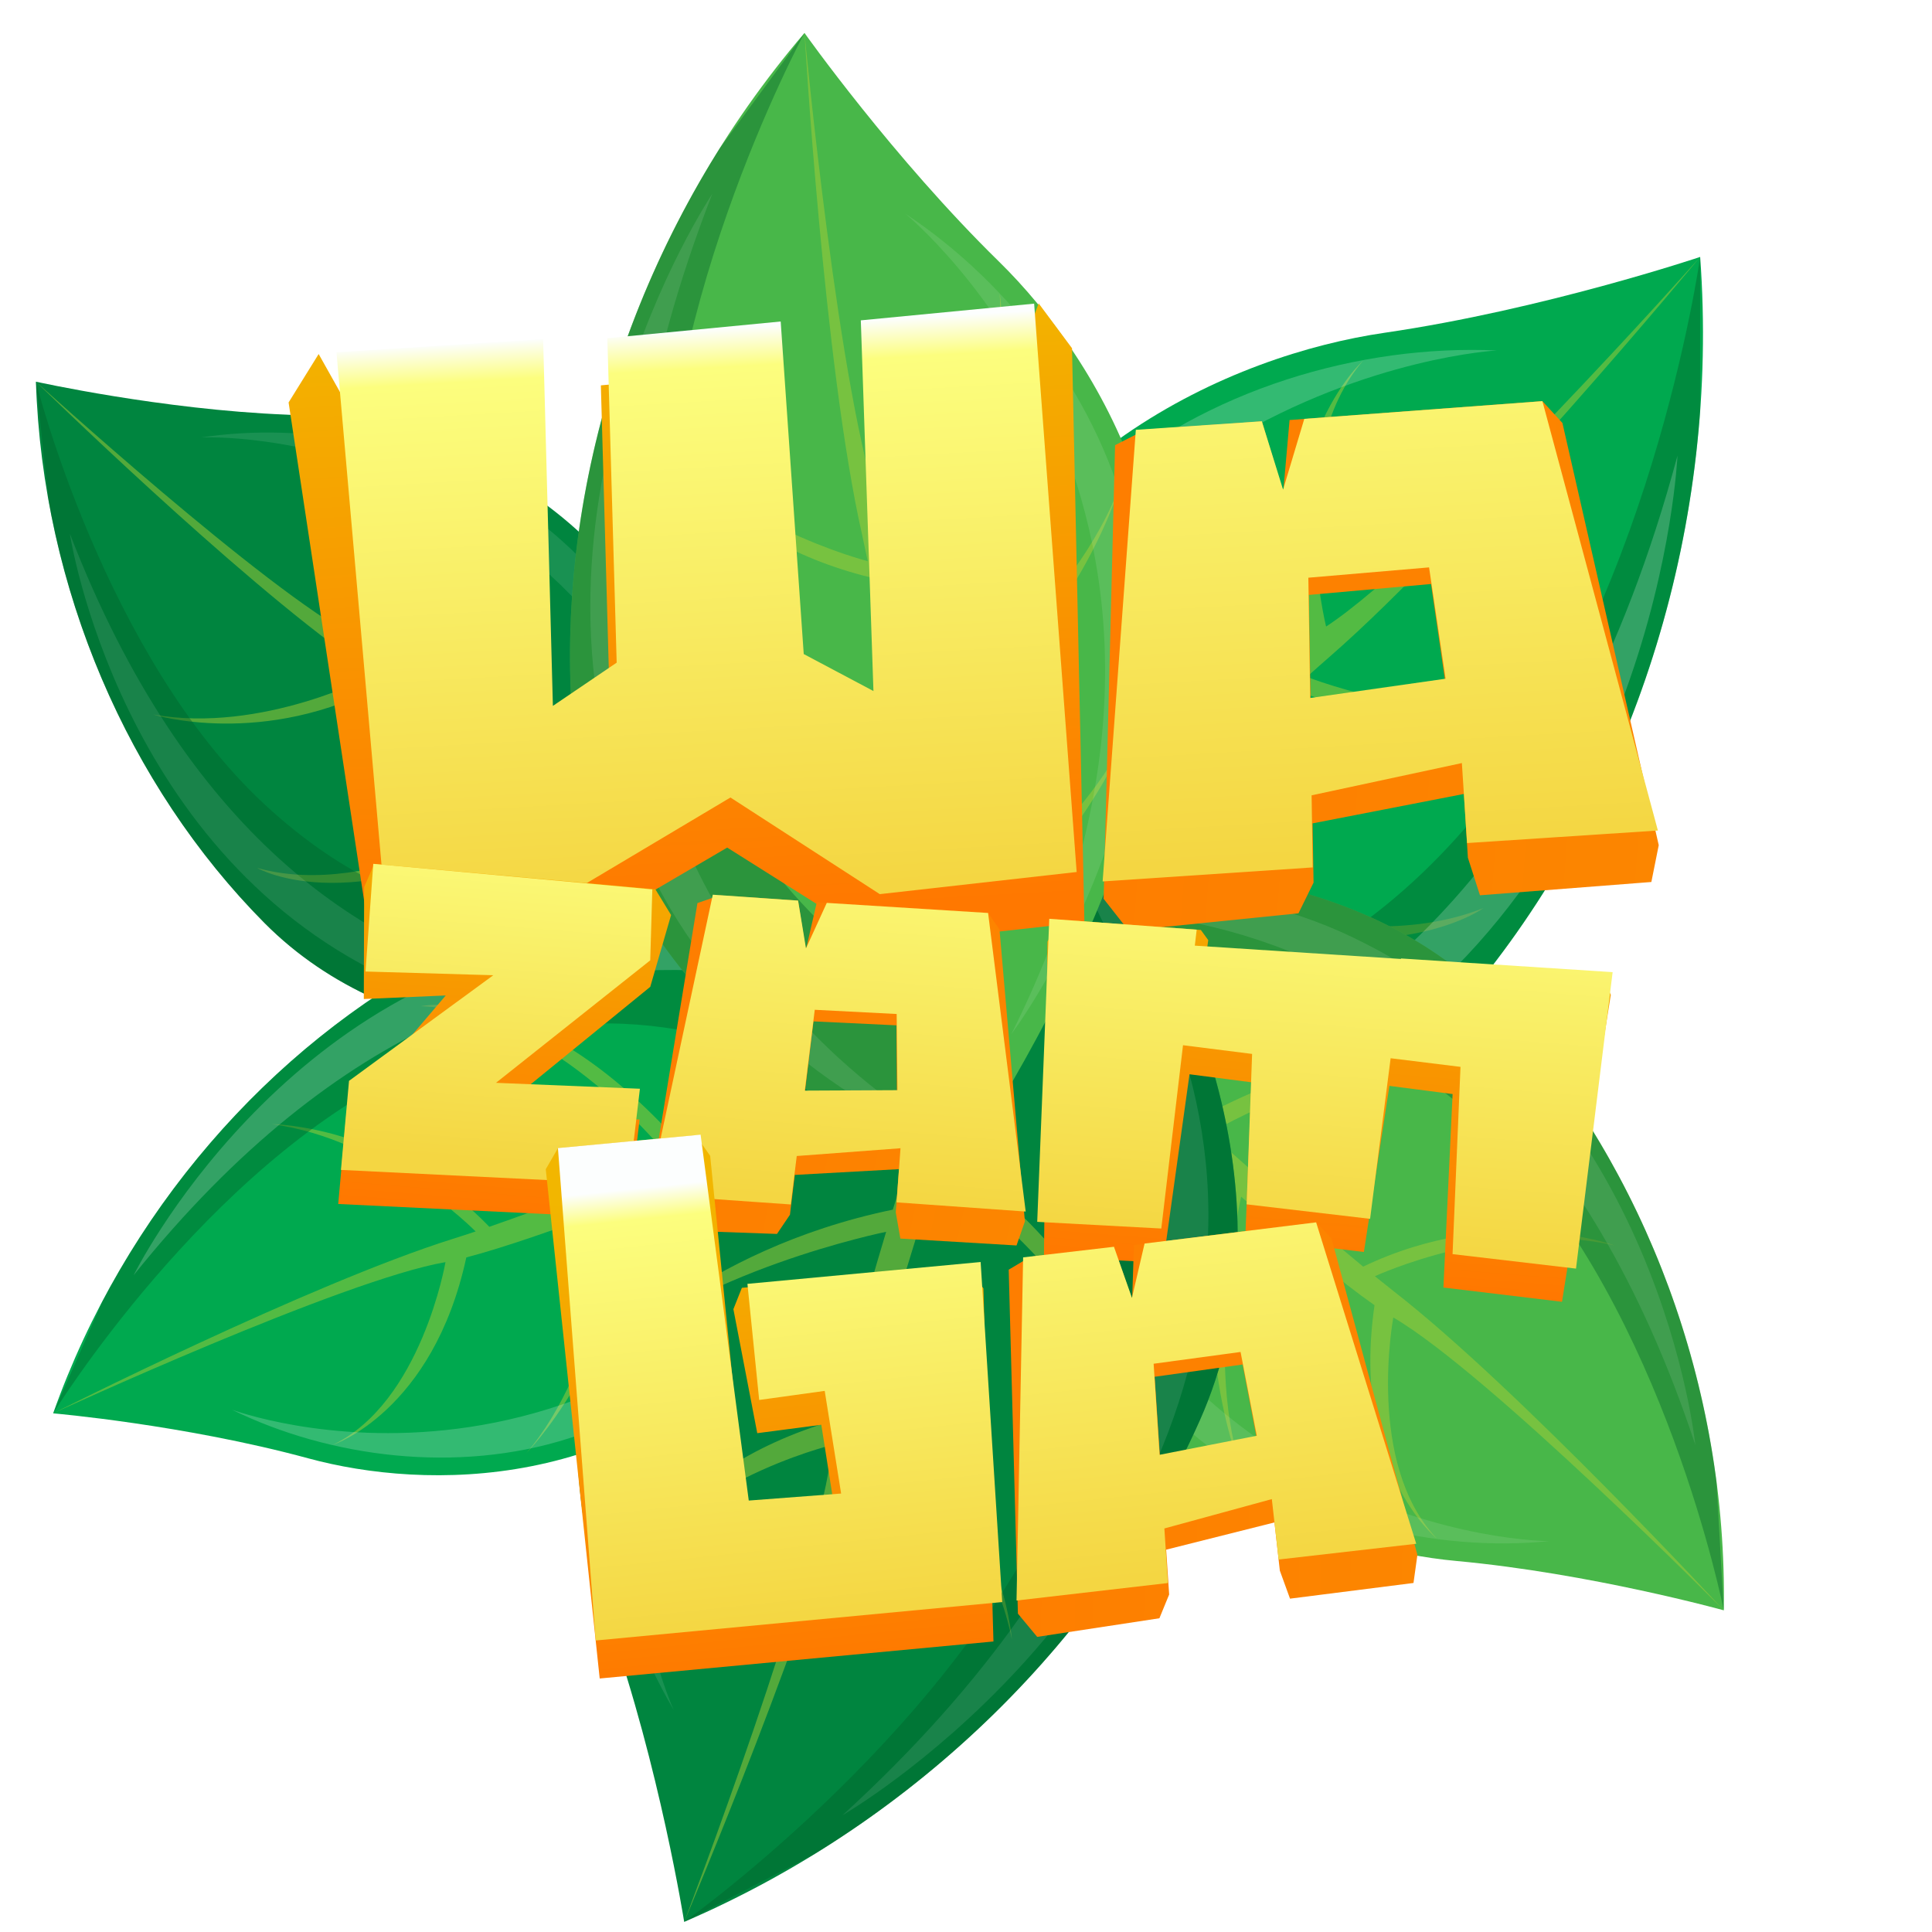
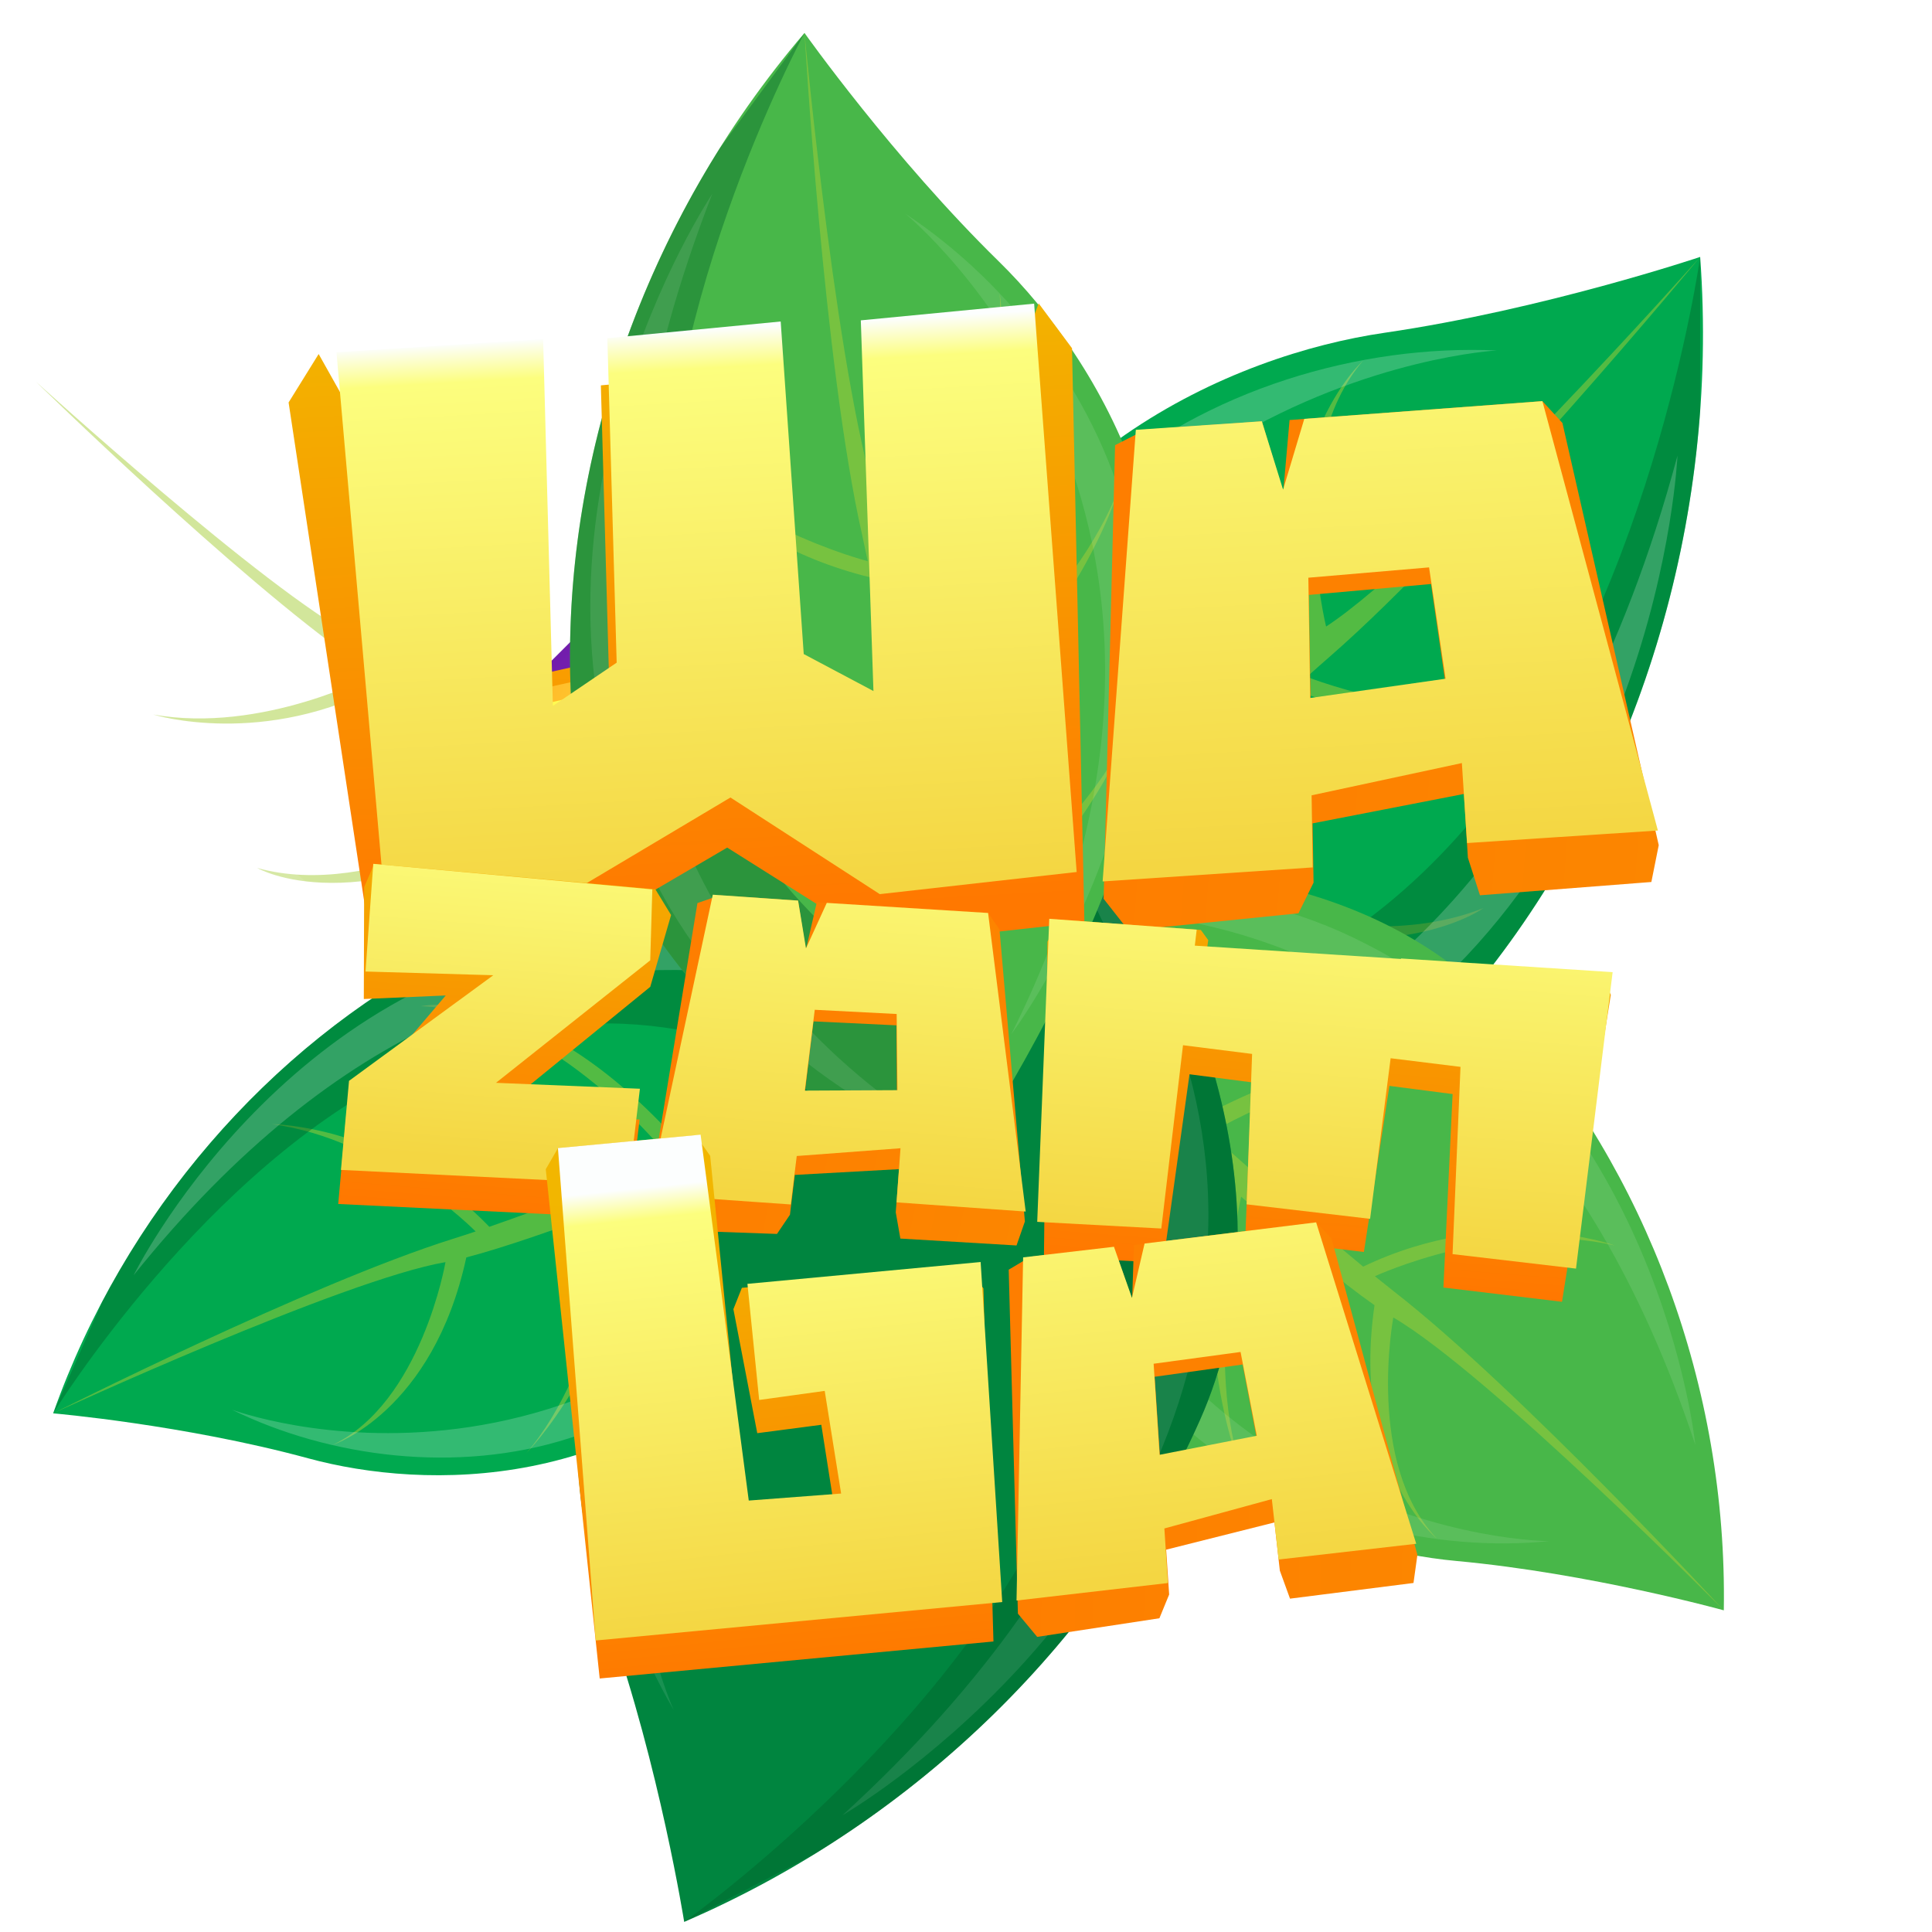
<svg xmlns="http://www.w3.org/2000/svg" width="674" height="674" viewBox="0 0 674 674" fill="none">
  <g filter="url(#filter0_d_1143_373082)">
    <path d="M270.318 89.982C268.928 89.595 267.437 89.987 266.417 91.007L91.007 266.417C89.987 267.437 89.595 268.928 89.982 270.318L157.682 513.537C158.058 514.887 159.113 515.942 160.463 516.318L403.682 584.018C405.072 584.405 406.563 584.013 407.583 582.993L582.993 407.583C584.013 406.563 584.405 405.072 584.018 403.682L516.318 160.463C515.942 159.113 514.887 158.058 513.537 157.682L270.318 89.982Z" fill="white" />
  </g>
  <g filter="url(#filter1_i_1143_373082)">
    <path d="M284.577 141.218C283.187 140.831 281.696 141.223 280.676 142.243L142.241 280.678C141.22 281.699 140.829 283.189 141.216 284.579L194.654 476.562C195.03 477.912 196.085 478.967 197.435 479.343L389.418 532.782C390.808 533.169 392.299 532.777 393.319 531.757L531.755 393.322C532.775 392.301 533.167 390.811 532.78 389.42L479.341 197.437C478.965 196.087 477.91 195.032 476.56 194.657L284.577 141.218Z" fill="url(#paint0_radial_1143_373082)" />
  </g>
  <g filter="url(#filter2_d_1143_373082)">
    <path d="M434.891 511.527C428.994 511.527 423.688 510.338 418.381 507.96L343.496 475.265C341.138 474.076 338.779 473.482 335.831 473.482C333.472 473.482 330.524 474.076 328.166 475.265L253.281 507.96C247.974 510.338 242.668 511.527 236.771 511.527C224.978 511.527 213.775 506.771 206.11 497.855C198.444 488.938 194.317 477.643 195.496 465.754L203.162 384.313C203.751 378.963 201.982 373.613 198.444 370.046L145.966 308.223C135.942 296.928 132.994 282.067 137.711 267.8C142.428 253.533 153.632 243.427 167.783 239.86L247.385 222.026C252.691 220.838 256.819 217.865 259.767 213.11L301.042 142.369C308.707 129.291 321.68 122.158 336.421 122.158C351.162 122.158 364.723 129.886 371.799 142.369L413.074 213.11C416.022 217.865 420.15 220.838 425.457 222.026L505.058 239.86C519.21 242.832 531.002 253.533 535.13 267.8C539.847 282.067 536.309 296.928 526.875 308.223L473.217 369.452C469.68 373.613 467.911 378.963 468.5 383.719L476.166 465.159C477.345 477.049 473.807 488.343 465.552 497.26C457.887 506.771 446.684 511.527 434.891 511.527Z" fill="url(#paint1_linear_1143_373082)" />
  </g>
  <path d="M365.908 145.936L406.593 215.487C410.131 221.432 416.027 225.593 422.513 226.782L500.346 244.021C526.29 249.966 536.314 281.472 518.625 301.089L465.557 361.724C460.84 367.074 459.071 373.613 459.661 380.746L467.916 460.998C470.274 487.749 443.74 506.771 419.565 496.071L346.449 463.97C339.963 460.998 332.888 460.998 326.991 463.97L253.286 496.071C229.111 506.771 202.577 487.154 204.935 460.998L212.601 380.746C213.19 374.207 210.832 367.074 206.704 361.724L153.637 301.089C135.947 280.878 146.561 249.966 171.915 244.021L249.748 226.782C256.234 224.999 262.131 220.837 265.668 215.487L306.354 145.936C319.916 123.346 352.935 123.346 365.908 145.936Z" fill="url(#paint2_radial_1143_373082)" />
  <path d="M431.176 496.354C427.048 496.354 422.921 495.759 419.383 493.976L346.267 461.875C342.73 460.092 338.602 459.498 334.475 459.498C330.347 459.498 326.22 460.092 322.682 461.875L249.566 493.976C245.439 495.759 241.901 496.354 237.773 496.354C229.518 496.354 221.263 492.787 215.957 486.248C210.06 479.709 207.702 471.981 208.291 463.064L215.957 382.813C216.546 374.49 214.188 366.762 208.881 360.223L155.813 299.589C148.737 291.266 146.379 280.566 149.917 270.46C153.454 260.354 161.12 252.626 171.733 250.249L249.566 233.009C257.231 231.226 264.307 226.47 268.435 219.337L309.12 149.785C314.427 140.274 323.861 134.924 334.475 134.924C345.088 134.924 354.522 140.274 359.829 149.785L400.514 219.337C404.642 226.47 411.718 231.226 419.383 233.009L497.216 250.249C507.829 252.626 515.495 260.354 519.032 270.46C522.57 280.566 520.212 291.266 513.136 299.589L460.068 360.223C454.761 366.168 451.813 374.49 452.993 382.813L460.658 463.064C461.248 471.387 458.889 479.709 452.993 486.248C447.686 492.787 439.431 496.354 431.176 496.354Z" fill="url(#paint3_radial_1143_373082)" />
  <path d="M455.553 480.021C449.656 486.56 441.991 490.127 433.736 490.127C429.608 490.127 425.481 489.532 421.943 487.749L348.238 455.054C344.7 453.27 340.573 452.676 336.445 452.676C332.318 452.676 328.19 453.27 324.652 455.054L251.537 487.154C247.409 488.938 243.871 489.532 239.744 489.532C231.489 489.532 223.234 485.966 217.927 479.427C213.21 474.671 210.851 468.132 210.262 461.593C209.672 469.915 212.031 477.643 217.927 483.588C223.823 490.127 231.489 493.693 239.744 493.693C243.871 493.693 247.999 493.099 251.537 491.316L324.652 459.215C328.19 457.432 332.318 456.837 336.445 456.837C340.573 456.837 344.7 457.432 348.238 459.215L421.353 491.316C425.481 493.099 429.019 493.693 433.146 493.693C441.401 493.693 449.656 490.127 454.963 483.588C460.27 477.643 463.218 469.321 462.628 461.593C462.628 468.726 459.68 474.671 455.553 480.021Z" fill="#FFA200" />
  <path d="M217.337 375.999C217.926 368.271 215.568 359.949 210.261 354.004L157.193 293.37C153.066 289.209 150.707 282.669 150.118 276.725C149.528 284.453 151.887 292.181 157.783 298.72L210.851 359.354C214.389 363.516 217.337 370.055 217.337 375.999Z" fill="#FFA200" />
  <path d="M515.099 293.956L462.031 354.59C456.724 360.535 454.366 368.263 454.955 376.585C455.545 370.046 457.904 364.102 462.031 358.752L515.099 298.117C520.406 292.172 522.764 284.445 522.764 276.122C522.175 282.661 519.816 289.2 515.099 293.956Z" fill="#FFA200" />
  <path d="M217.317 386.097C217.317 384.313 217.317 382.53 217.317 380.747L209.651 460.998C209.651 462.782 209.651 464.565 209.651 466.349C209.651 466.349 209.651 466.349 209.651 465.754L217.317 386.097Z" fill="#FFFB52" />
  <path d="M151.294 274.339C154.832 264.233 162.497 256.505 173.11 254.127L250.943 236.888C258.608 235.104 265.684 230.349 269.812 223.215L310.497 153.664C315.804 144.153 325.238 138.802 335.852 138.802C346.465 138.802 355.899 144.153 361.206 153.664L401.891 223.215C406.019 230.349 413.095 235.104 420.76 236.888L498.593 254.127C509.206 256.505 516.872 264.233 520.409 274.339C520.999 276.716 521.589 279.094 521.589 281.472C522.178 277.311 521.589 273.744 520.409 269.583C516.872 259.477 509.206 251.749 498.593 249.371L420.76 232.132C413.095 230.349 406.019 225.593 401.891 218.46L361.796 148.314C356.489 138.802 347.055 133.452 336.441 133.452C325.828 133.452 316.393 138.802 311.087 148.314L270.401 217.865C266.274 224.999 259.198 229.754 251.533 231.538L173.11 249.371C162.497 251.749 154.832 259.477 151.294 269.583C150.114 273.744 149.525 277.311 150.114 281.472C150.114 278.5 150.704 276.122 151.294 274.339Z" fill="#FFFB52" />
  <path d="M454.958 381.341C454.958 381.341 454.958 380.747 454.958 381.341C454.958 383.124 454.958 384.313 454.958 386.097L462.624 466.348C462.624 466.348 462.624 466.348 462.624 466.943C462.624 465.159 462.624 463.376 462.624 461.593L454.958 381.341Z" fill="#FFFB52" />
  <path d="M312.851 169.714C305.186 182.792 304.596 196.465 311.082 200.626C317.568 204.787 329.361 197.059 337.027 183.981C344.692 170.903 345.282 157.231 338.796 153.07C331.72 149.503 320.517 156.636 312.851 169.714Z" fill="white" />
  <path d="M288.674 218.46C285.725 223.81 286.315 229.754 290.442 232.132C294.57 234.51 299.877 232.132 303.415 226.782C306.363 221.432 305.773 215.487 301.646 213.109C297.518 210.732 291.622 213.109 288.674 218.46Z" fill="white" />
  <path d="M593.121 89.631C593.121 89.631 538.503 107.985 483.081 116.082C430.239 123.784 348.567 158.514 319.57 251.117C290.425 344.321 298.276 381.396 289.006 396.498C289.006 396.498 322.082 407.464 333.315 408.917C371.274 413.897 464.26 407.374 516.948 341.574C570.99 274.105 599.953 182.318 593.121 89.631Z" fill="#00A94F" />
  <path opacity="0.5" d="M556.575 243.528C509.084 257.297 456.181 236.228 455.94 236.136C458.687 233.672 461.312 231.312 463.771 229.193C513.224 186.154 593.121 89.631 593.121 89.631C593.121 89.631 500.51 193.736 462.625 218.581C462.625 218.581 447.621 158.277 475.539 125.797C475.539 125.797 441.311 156.427 455.11 224.1C442.115 234.286 422.884 252.077 402.207 272.115C402.193 272.065 382.152 202.952 396.647 156.144C396.647 156.144 376.224 208.445 396.138 278.041L396.66 277.511C379.834 293.969 362.352 311.564 346.678 327.552L349.23 324.939C349.23 324.939 330.977 276.594 338.118 232.222C338.118 232.222 325.793 279.94 342.927 331.375L346.289 327.946C316.495 358.359 293.186 382.976 293.186 382.976L289.006 396.498C304.465 385.516 344.527 345.1 385.005 304.801C475.271 347.813 517.484 316.807 517.484 316.807C466.784 336.948 398.649 303.315 390.659 299.189C412.395 277.568 433.93 256.377 451.292 240.378C508.87 264.166 556.575 243.528 556.575 243.528Z" fill="#A6CE39" />
  <path opacity="0.4" d="M511.226 288.786C446.775 362.712 378.654 355.342 343.113 362.435C319.816 367.075 304.464 385.462 290.016 396.841C295.609 398.675 323.219 407.594 333.313 408.917C371.272 413.897 464.258 407.374 516.946 341.574C560.472 287.19 587.72 217.041 593.106 143.355L593.119 89.631C593.119 89.631 575.657 214.871 511.226 288.786Z" fill="#006028" />
  <path opacity="0.2" d="M585.207 158.967C585.207 158.967 578.75 306.111 459.829 374.49C406.055 406.017 340.599 408.577 290.576 392.075C290.576 392.075 509.952 438.99 585.207 158.967Z" fill="white" />
  <path opacity="0.2" d="M306.719 348.084C306.719 348.084 305.433 235.858 382.329 169.409C420.657 135.826 474.511 120.108 522.216 122.261C522.216 122.261 343.935 131.674 306.719 348.084Z" fill="white" />
  <path d="M601.368 561.781C601.368 561.781 554.791 548.866 508.072 544.564C463.514 540.469 393.539 515.031 364.875 438.783C336.055 362.018 340.852 330.611 332.37 318.376C332.37 318.376 359.496 307.718 368.84 306.01C400.334 300.139 478.425 301.448 525.633 354.184C574.043 408.282 602.663 483.867 601.368 561.781Z" fill="#48B749" />
  <path opacity="0.5" d="M563.441 434.538C523.066 425.118 479.834 445.141 479.645 445.227C482.049 447.175 484.352 449.012 486.509 450.705C529.933 484.535 601.363 561.781 601.363 561.781C601.363 561.781 518.921 478.74 486.076 459.623C486.076 459.623 476.397 510.792 501.288 536.771C501.288 536.771 471.216 512.626 479.518 455.339C468.172 447.403 451.23 433.364 432.985 417.482C432.983 417.551 419.518 476.316 433.865 514.864C433.865 514.864 414.288 471.966 427.617 412.805L428.086 413.225C413.222 400.182 397.755 386.238 383.895 373.541L386.145 375.609C386.145 375.609 373.177 416.92 381.28 453.777C381.28 453.777 368.693 414.357 380.576 370.519L383.532 373.232C357.166 349.092 336.509 329.515 336.509 329.515L332.364 318.376C345.803 326.884 381.26 358.946 417.03 390.87C490.479 350.827 527.259 374.906 527.259 374.906C483.908 360.309 428.527 391.521 422.014 395.339C441.244 412.475 460.262 429.256 475.552 441.879C522.572 419.385 563.441 434.538 563.441 434.538Z" fill="#A6CE39" />
-   <path opacity="0.4" d="M523.354 398.654C465.939 339.616 409.315 348.841 379.233 344.5C359.521 341.643 345.804 326.923 333.182 318.055C337.783 316.258 360.452 307.542 368.834 306.01C400.327 300.139 478.419 301.448 525.627 354.184C564.636 397.79 590.776 455.327 598.794 516.798L601.361 561.781C601.361 561.781 580.786 457.688 523.354 398.654Z" fill="#006028" />
  <path opacity="0.1" d="M591.438 504.096C591.438 504.096 579.006 381.134 476.285 329.172C429.801 305.183 374.931 305.949 333.876 322.013C333.876 322.013 515.129 272.922 591.438 504.096Z" fill="white" />
  <path opacity="0.1" d="M349.471 358.132C349.471 358.132 353.751 452.191 421.273 504.399C454.91 530.827 500.692 541.568 540.497 537.642C540.497 537.642 390.952 537.73 349.471 358.132Z" fill="white" />
-   <path d="M12.531 133.149C12.531 133.149 56.306 142.898 99.858 144.651C141.382 146.32 207.475 166.536 237.504 235.845C267.722 305.605 264.679 334.941 273.113 345.874C273.113 345.874 248.424 357.035 239.847 359.088C210.876 366.028 138.38 368.552 92.189 321.913C44.823 274.097 14.864 205.425 12.531 133.149Z" fill="#00853F" />
-   <path opacity="0.5" d="M53.465 249.27C91.355 256.049 130.571 235.437 130.728 235.344C128.416 233.664 126.191 232.056 124.104 230.614C82.296 201.334 12.531 133.149 12.531 133.149C12.531 133.149 92.768 206.164 124.108 222.311C124.108 222.311 130.772 174.412 106.511 151.547C106.511 151.547 135.502 172.482 130.398 225.972C141.284 232.786 157.626 244.995 175.261 258.828C175.28 258.774 185.094 203.661 170.042 168.625C170.042 168.625 190.146 207.43 180.466 262.912L180.006 262.55C194.393 273.909 209.366 286.114 222.809 297.2L220.615 295.393C220.615 295.393 230.779 256.488 221.599 222.733C221.599 222.733 235.061 258.646 226.024 299.848L223.141 297.479C248.707 318.59 268.76 335.747 268.76 335.747L273.113 345.874C260.256 338.622 225.912 310.612 191.287 282.725C124.941 323.363 89.724 302.796 89.724 302.796C130.61 314.255 180.587 282.68 186.444 278.83C167.833 263.866 149.422 249.228 134.681 238.258C92.07 261.35 53.465 249.27 53.465 249.27Z" fill="#A6CE39" />
-   <path opacity="0.4" d="M92.284 280.604C148.222 332.558 200.338 321.317 228.434 323.91C246.848 325.587 260.251 338.582 272.359 346.207C268.178 348.084 247.536 357.243 239.847 359.088C210.876 366.028 138.38 368.552 92.189 321.913C54.023 283.371 27.177 231.304 16.962 174.71L12.531 133.149C12.531 133.149 36.336 228.642 92.284 280.604Z" fill="#006028" />
+   <path opacity="0.5" d="M53.465 249.27C91.355 256.049 130.571 235.437 130.728 235.344C128.416 233.664 126.191 232.056 124.104 230.614C82.296 201.334 12.531 133.149 12.531 133.149C12.531 133.149 92.768 206.164 124.108 222.311C124.108 222.311 130.772 174.412 106.511 151.547C106.511 151.547 135.502 172.482 130.398 225.972C141.284 232.786 157.626 244.995 175.261 258.828C175.28 258.774 185.094 203.661 170.042 168.625C170.042 168.625 190.146 207.43 180.466 262.912L180.006 262.55C194.393 273.909 209.366 286.114 222.809 297.2L220.615 295.393C220.615 295.393 230.779 256.488 221.599 222.733C221.599 222.733 235.061 258.646 226.024 299.848C248.707 318.59 268.76 335.747 268.76 335.747L273.113 345.874C260.256 338.622 225.912 310.612 191.287 282.725C124.941 323.363 89.724 302.796 89.724 302.796C130.61 314.255 180.587 282.68 186.444 278.83C167.833 263.866 149.422 249.228 134.681 238.258C92.07 261.35 53.465 249.27 53.465 249.27Z" fill="#A6CE39" />
  <path opacity="0.1" d="M24.363 186.151C24.363 186.151 41.444 299.504 139.102 342.749C183.305 362.764 234.171 359.417 271.534 342.572C271.534 342.572 105.617 396.736 24.363 186.151Z" fill="white" />
  <path opacity="0.1" d="M255.429 309.841C255.429 309.841 247.206 222.875 182.208 177.719C149.815 154.847 106.844 147.059 70.088 152.61C70.088 152.61 208.821 145.389 255.429 309.841Z" fill="white" />
  <path d="M18.544 493.061C18.544 493.061 64.379 497.026 107.506 508.748C148.621 519.937 219.502 520.54 270.468 462.058C321.735 403.185 327.911 373.576 339.544 365.484C339.544 365.484 318.883 346.937 311.136 342.299C284.981 326.575 214.893 301.746 155.218 333.087C94.018 365.218 43.338 423.114 18.544 493.061Z" fill="#00A94F" />
  <path opacity="0.5" d="M94.732 392.165C133.883 397.214 165.794 429.459 165.94 429.604C163.14 430.531 160.462 431.42 157.983 432.188C107.989 447.916 18.545 493.061 18.545 493.061C18.545 493.061 119.723 446.419 155.41 440.312C155.41 440.312 146.999 489.182 116.145 504.045C116.145 504.045 151.018 492.543 162.679 438.668C175.455 435.357 195.234 428.469 216.795 420.4C216.788 420.441 209.229 477.355 183.585 506.968C183.585 506.968 215.329 475.226 223.137 417.999L222.584 418.22C240.177 411.541 258.616 404.241 275.215 397.54L272.509 398.638C272.509 398.638 270.318 439.798 250.835 469.97C250.835 469.97 275.184 439.001 279.187 395.938L275.626 397.375C307.186 384.621 332.143 374.041 332.143 374.041L339.545 365.484C324.711 368.593 282.428 385.393 239.878 401.975C187.7 341.791 146.868 351.027 146.868 351.027C190.413 352.438 229.424 398.718 233.94 404.279C211.097 413.17 188.54 421.81 170.703 427.981C136.247 392.26 94.732 392.165 94.732 392.165Z" fill="#A6CE39" />
  <path opacity="0.4" d="M142.437 373.507C213.324 339.968 260.766 367.04 289.033 373.167C307.559 377.19 324.695 368.632 338.917 364.911C335.417 361.79 318.094 346.48 311.139 342.299C284.984 326.575 214.896 301.746 155.221 333.087C105.916 358.998 63.445 401.618 35.824 453.782L18.546 493.061C18.546 493.061 71.568 407.044 142.437 373.507Z" fill="#006028" />
  <path opacity="0.2" d="M46.617 444.883C46.617 444.883 98.632 339.346 207.565 327.201C257.018 321.266 305.702 340.23 336.975 368.219C336.975 368.219 191.646 264.084 46.617 444.883Z" fill="white" />
  <path opacity="0.2" d="M311.034 395.247C311.034 395.247 275.904 477.716 198.32 501.826C159.501 514.182 115.071 508.533 80.88 491.774C80.88 491.774 214.265 541.641 311.034 395.247Z" fill="white" />
  <path d="M238.687 670.474C238.687 670.474 230.14 616.535 212.555 566.444C195.785 518.687 189.164 434.775 254.879 369.606C321.026 304.021 355.927 294.269 364.63 279.805C364.63 279.805 388.493 302.733 394.698 311.519C415.661 341.193 451.155 422.126 418.621 495.394C385.271 570.521 320.252 635.324 238.687 670.474Z" fill="#00853F" />
-   <path opacity="0.5" d="M353.004 571.905C343.71 525.963 302.51 490.84 302.333 490.705C301.452 494.077 300.615 497.32 299.907 500.331C285.243 560.83 238.685 670.474 238.685 670.474C238.685 670.474 286.053 546.802 290.414 504.061C290.414 504.061 232.666 518.062 217.443 555.811C217.443 555.811 228.332 513.576 291.769 495.294C294.662 479.906 301.266 455.915 309.145 429.729C309.075 429.731 241.664 443.412 208.388 476.211C208.388 476.211 243.701 435.998 311.472 422L311.265 422.683C317.778 401.287 324.993 378.848 331.619 358.643L330.54 361.94C330.54 361.94 281.498 367.934 247.044 393.509C247.044 393.509 282.039 362.116 333.2 353.813L331.789 358.143C344.419 319.705 355.011 289.288 355.011 289.288L364.628 279.805C362.122 297.62 345.553 349.098 329.252 400.838C405.544 457.665 397.876 506.783 397.876 506.783C392.585 455.345 334.014 412.971 326.978 408.073C318.245 435.872 309.794 463.298 303.886 484.919C349.447 522.769 353.004 571.905 353.004 571.905Z" fill="#A6CE39" />
  <path opacity="0.4" d="M371.361 513.866C405.586 427.174 369.295 373.233 359.621 340.262C353.256 318.662 362.081 297.644 365.35 280.509C369.376 284.397 389.13 303.645 394.698 311.519C415.661 341.193 451.155 422.126 418.621 495.394C391.734 555.935 344.294 609.745 284.2 646.765L238.687 670.474C238.687 670.474 337.131 600.575 371.361 513.866Z" fill="#006028" />
  <path opacity="0.1" d="M293.946 633.242C293.946 633.242 415.829 562.92 421.334 432.916C424.33 373.875 397.625 317.799 361.564 283.08C361.564 283.08 498.105 446.54 293.946 633.242Z" fill="white" />
  <path opacity="0.1" d="M331.397 316.033C331.397 316.033 235.691 364.459 213.311 458.349C201.738 505.307 212.165 557.455 235.043 596.567C235.043 596.567 164.387 442.765 331.397 316.033Z" fill="white" />
  <path d="M280.661 11.497C280.661 11.497 311.45 54.97 348.437 91.191C383.718 125.729 425.718 196.191 396.49 281.234C367.032 366.828 340.769 390.289 339.405 406.641C339.405 406.641 308.651 396.838 299.441 391.785C268.322 374.854 202.349 319.331 199.108 241.434C195.796 161.537 224.595 77.09 280.661 11.497Z" fill="#48B749" />
  <path opacity="0.5" d="M223.396 146.512C251.338 182.68 302.495 195.712 302.718 195.771C302.033 192.433 301.356 189.26 300.702 186.313C287.366 127.188 280.664 11.497 280.664 11.497C280.664 11.497 292.711 139.805 307.363 179.004C307.363 179.004 351.747 142.077 348.749 102.564C348.749 102.564 357.48 144.122 309.959 187.229C314.081 201.907 318.692 225.691 323.119 251.957C323.168 251.9 376.154 211.128 391.054 168.234C391.054 168.234 377.566 218.485 324.418 259.689L324.312 259.003C327.845 280.49 331.259 303.166 334.176 323.66L333.708 320.327C333.708 320.327 373.956 294.104 393.011 257.004C393.011 257.004 375.989 299.417 334.888 328.55L334.269 324.176C339.828 363.148 343.715 394.246 343.715 394.246L339.408 406.641C333.897 390.017 326.139 337.951 318.015 285.785C226.852 268.787 212.329 222.612 212.329 222.612C239.169 265.273 308.625 277.219 316.898 278.498C312.512 250.477 308.057 222.904 303.863 201.479C247.717 187.918 223.396 146.512 223.396 146.512Z" fill="#A6CE39" />
  <path opacity="0.4" d="M232.419 205.065C239.96 295.451 294.973 327.028 317.681 351.691C332.551 367.863 333.919 389.982 338.476 406.344C333.268 404.672 307.701 396.317 299.44 391.785C268.32 374.854 202.347 319.331 199.106 241.434C196.447 177.041 214.639 109.724 251.129 51.677L280.659 11.497C280.659 11.497 224.862 114.67 232.419 205.065Z" fill="#006028" />
  <path opacity="0.1" d="M248.478 67.646C248.478 67.646 172.396 181.248 223.738 297.16C246.637 350.019 294.18 387.593 340.68 402.486C340.68 402.486 150.786 318.103 248.478 67.646Z" fill="white" />
  <path opacity="0.1" d="M352.796 360.796C352.796 360.796 415.475 277.54 394.459 185.941C384.285 139.952 352.643 98.889 315.776 74.508C315.776 74.508 443.943 178.62 352.796 360.796Z" fill="white" />
  <g filter="url(#filter3_d_1143_373082)">
    <path d="M212.809 248.385L209.617 134.441L272.027 128.488L280.153 245.268L305.233 258.225L362.351 105.841L373.983 121.482L378.302 321.674L307.413 329.549L253.696 295.686L192.061 331.803L130.616 337.941L100.682 140.406L111.166 123.506L189.821 263.6L212.809 248.385Z" fill="url(#paint4_linear_1143_373082)" />
  </g>
  <path d="M215.136 231.174L211.884 117.984L272.352 112.158L280.39 228.172L304.711 241.078L300.303 111.757L360.772 105.93L375.606 304.208L306.923 311.93L254.823 278.218L195.134 313.772L134.666 319.598L117.379 122.891L189.478 118.308L192.882 246.257L215.136 231.174Z" fill="url(#paint5_linear_1143_373082)" />
  <g filter="url(#filter4_d_1143_373082)">
    <path d="M545.069 147.554L538.082 139.946L449.879 146.532L447.667 171.672L440.209 147.012L399.781 149.811L389.008 155.302L385.015 313.557L393.713 324.632L452.98 318.623L458.25 307.917L457.912 287.243L510.688 276.98L512.093 299.242L516.302 312.328L576.096 307.693L578.669 294.848L545.069 147.554ZM457.252 246.829L456.609 207.547L499.226 203.739L504.5 239.96L457.252 246.829Z" fill="url(#paint6_linear_1143_373082)" />
  </g>
  <path d="M457.57 277.458L509.989 266.204L511.799 294.114L578.376 289.74L538.082 139.946L455.02 146.12L447.617 170.808L440.206 146.964L396.247 149.948L384.668 307.501L457.945 302.607L457.57 277.458ZM457.062 243.506L456.433 201.541L498.546 197.94L504.317 236.772L457.062 243.506Z" fill="url(#paint7_linear_1143_373082)" />
  <g filter="url(#filter5_d_1143_373082)">
    <path d="M234.115 319.214L226.849 344.27L172.543 388.524L223.127 390.556L219.091 424.919L117.988 420.023L120.89 387.915L155.497 347.282L126.921 348.517L127.037 309.484L130.553 301.386L228.632 310.23L234.115 319.214Z" fill="url(#paint8_linear_1143_373082)" />
  </g>
  <path d="M227.57 310.275L226.842 335.028L173.029 377.755L223.24 379.821L219.302 413.075L118.945 408.136L121.761 377.063L172.099 340.22L127.512 338.927L130.218 301.36L227.57 310.275Z" fill="url(#paint9_linear_1143_373082)" />
  <g filter="url(#filter6_d_1143_373082)">
    <path d="M348.684 324.247L344.705 318.501L284.946 314.784L281.13 331.438L278.417 314.215L251.047 312.364L243.313 315.052L225.95 420.806L230.755 429.036L271.056 430.471L275.583 423.778L277.275 409.883L313.618 407.867L312.494 422.925L314.102 432.089L354.629 434.494L357.546 426.118L348.684 324.247ZM280.583 382.721L283.797 356.32L312.729 357.696L312.904 382.472L280.583 382.721Z" fill="url(#paint10_linear_1143_373082)" />
  </g>
  <path d="M277.954 403.289L314.149 400.576L312.773 419.459L357.824 422.665L344.705 318.501L288.432 314.982L281.177 330.855L278.42 314.182L248.665 312.129L226.279 416.714L275.872 420.189L277.954 403.289ZM280.764 380.475L284.237 352.276L312.811 353.745L313.077 380.317L280.764 380.475Z" fill="url(#paint11_linear_1143_373082)" />
  <g filter="url(#filter7_d_1143_373082)">
    <path d="M558.317 338.909L489.922 342.529L488.137 334.803L420.053 338.405L421.51 327.976L418.937 324.433L369.52 320.818L365.408 328.499L364.196 438.365L405.788 440.52L414.972 374.773L436.579 377.571L434.441 431.797L475.808 436.772L484.71 378.823L506.759 381.677L503.555 449.168L544.92 454.142L561.952 347.042L558.317 338.909Z" fill="url(#paint12_linear_1143_373082)" />
  </g>
  <path d="M488.757 334.372L488.731 334.544L416.824 329.898L417.486 324.317L366.049 320.53L361.845 426.256L405.131 428.585L412.708 364.637L436.81 367.673L434.904 420.149L477.973 425.205L485.137 369.178L509.512 372.192L506.739 437.513L549.806 442.569L562.587 339.142L488.757 334.372Z" fill="url(#paint13_linear_1143_373082)" />
  <g filter="url(#filter8_d_1143_373082)">
    <path d="M264.18 499.979L255.853 456.716L258.81 449.273L337.603 441.945L343.079 449.464L346.577 572.647L209.213 585.561L190.397 407.901L194.67 400.512L242.687 396.037L247.753 403.214L261.062 535.965L292.271 533.644L286.522 497.049L264.18 499.979Z" fill="url(#paint14_linear_1143_373082)" />
  </g>
  <path d="M264.846 488.392L260.75 447.887L342.105 440.269L349.64 558.888L207.809 572.304L194.642 400.515L244.411 395.843L261.215 523.484L293.435 521.037L287.709 485.231L264.846 488.392Z" fill="url(#paint15_linear_1143_373082)" />
  <g filter="url(#filter9_d_1143_373082)">
    <path d="M464.494 431.962L459.147 426.429L395.594 434.306L394.963 453.42L388.618 434.986L359.48 438.431L351.899 442.942L355.111 562.938L361.83 571.042L404.471 564.549L407.871 556.268L406.83 540.62L444.612 531.118L446.487 547.934L450.036 557.708L493.112 552.238L494.478 542.426L464.494 431.962ZM404.795 510.032L402.815 480.3L433.497 476.02L438.709 503.281L404.795 510.032Z" fill="url(#paint16_linear_1143_373082)" />
  </g>
  <path d="M406.205 533.22L443.691 522.979L446.076 544.059L494.069 538.566L459.147 426.429L399.298 433.825L394.894 452.767L388.614 434.95L356.929 438.65L354.627 558.363L407.446 552.256L406.205 533.22ZM404.529 507.52L402.456 475.756L432.782 471.65L438.453 500.873L404.529 507.52Z" fill="url(#paint17_linear_1143_373082)" />
  <defs>
    <filter id="filter0_d_1143_373082" x="85.836" y="86.836" width="502.329" height="502.329" filterUnits="userSpaceOnUse" color-interpolation-filters="sRGB">
      <feFlood flood-opacity="0" result="BackgroundImageFix" />
      <feColorMatrix in="SourceAlpha" type="matrix" values="0 0 0 0 0 0 0 0 0 0 0 0 0 0 0 0 0 0 127 0" result="hardAlpha" />
      <feOffset dy="1" />
      <feGaussianBlur stdDeviation="2" />
      <feColorMatrix type="matrix" values="0 0 0 0 0.573 0 0 0 0 0.302 0 0 0 0 0.761 0 0 0 0.5 0" />
      <feBlend mode="normal" in2="BackgroundImageFix" result="effect1_dropShadow_1143_373082" />
      <feBlend mode="normal" in="SourceGraphic" in2="effect1_dropShadow_1143_373082" result="shape" />
    </filter>
    <filter id="filter1_i_1143_373082" x="141.069" y="141.071" width="391.857" height="391.857" filterUnits="userSpaceOnUse" color-interpolation-filters="sRGB">
      <feFlood flood-opacity="0" result="BackgroundImageFix" />
      <feBlend mode="normal" in="SourceGraphic" in2="BackgroundImageFix" result="shape" />
      <feColorMatrix in="SourceAlpha" type="matrix" values="0 0 0 0 0 0 0 0 0 0 0 0 0 0 0 0 0 0 127 0" result="hardAlpha" />
      <feOffset />
      <feGaussianBlur stdDeviation="1" />
      <feComposite in2="hardAlpha" operator="arithmetic" k2="-1" k3="1" />
      <feColorMatrix type="matrix" values="0 0 0 0 0 0 0 0 0 0 0 0 0 0 0 0 0 0 0.25 0" />
      <feBlend mode="normal" in2="shape" result="effect1_innerShadow_1143_373082" />
    </filter>
    <filter id="filter2_d_1143_373082" x="129.517" y="116.158" width="413.693" height="401.369" filterUnits="userSpaceOnUse" color-interpolation-filters="sRGB">
      <feFlood flood-opacity="0" result="BackgroundImageFix" />
      <feColorMatrix in="SourceAlpha" type="matrix" values="0 0 0 0 0 0 0 0 0 0 0 0 0 0 0 0 0 0 127 0" result="hardAlpha" />
      <feOffset />
      <feGaussianBlur stdDeviation="3" />
      <feColorMatrix type="matrix" values="0 0 0 0 1 0 0 0 0 0.471 0 0 0 0 0 0 0 0 1 0" />
      <feBlend mode="normal" in2="BackgroundImageFix" result="effect1_dropShadow_1143_373082" />
      <feBlend mode="normal" in="SourceGraphic" in2="effect1_dropShadow_1143_373082" result="shape" />
    </filter>
    <filter id="filter3_d_1143_373082" x="96.682" y="101.841" width="285.62" height="240.1" filterUnits="userSpaceOnUse" color-interpolation-filters="sRGB">
      <feFlood flood-opacity="0" result="BackgroundImageFix" />
      <feColorMatrix in="SourceAlpha" type="matrix" values="0 0 0 0 0 0 0 0 0 0 0 0 0 0 0 0 0 0 127 0" result="hardAlpha" />
      <feOffset />
      <feGaussianBlur stdDeviation="2" />
      <feColorMatrix type="matrix" values="0 0 0 0 1 0 0 0 0 0.471 0 0 0 0 0 0 0 0 0.8 0" />
      <feBlend mode="normal" in2="BackgroundImageFix" result="effect1_dropShadow_1143_373082" />
      <feBlend mode="normal" in="SourceGraphic" in2="effect1_dropShadow_1143_373082" result="shape" />
    </filter>
    <filter id="filter4_d_1143_373082" x="381.015" y="135.946" width="201.653" height="192.687" filterUnits="userSpaceOnUse" color-interpolation-filters="sRGB">
      <feFlood flood-opacity="0" result="BackgroundImageFix" />
      <feColorMatrix in="SourceAlpha" type="matrix" values="0 0 0 0 0 0 0 0 0 0 0 0 0 0 0 0 0 0 127 0" result="hardAlpha" />
      <feOffset />
      <feGaussianBlur stdDeviation="2" />
      <feColorMatrix type="matrix" values="0 0 0 0 1 0 0 0 0 0.471 0 0 0 0 0 0 0 0 0.8 0" />
      <feBlend mode="normal" in2="BackgroundImageFix" result="effect1_dropShadow_1143_373082" />
      <feBlend mode="normal" in="SourceGraphic" in2="effect1_dropShadow_1143_373082" result="shape" />
    </filter>
    <filter id="filter5_d_1143_373082" x="113.988" y="297.386" width="124.127" height="131.533" filterUnits="userSpaceOnUse" color-interpolation-filters="sRGB">
      <feFlood flood-opacity="0" result="BackgroundImageFix" />
      <feColorMatrix in="SourceAlpha" type="matrix" values="0 0 0 0 0 0 0 0 0 0 0 0 0 0 0 0 0 0 127 0" result="hardAlpha" />
      <feOffset />
      <feGaussianBlur stdDeviation="2" />
      <feColorMatrix type="matrix" values="0 0 0 0 1 0 0 0 0 0.471 0 0 0 0 0 0 0 0 0.8 0" />
      <feBlend mode="normal" in2="BackgroundImageFix" result="effect1_dropShadow_1143_373082" />
      <feBlend mode="normal" in="SourceGraphic" in2="effect1_dropShadow_1143_373082" result="shape" />
    </filter>
    <filter id="filter6_d_1143_373082" x="221.95" y="308.364" width="139.596" height="130.13" filterUnits="userSpaceOnUse" color-interpolation-filters="sRGB">
      <feFlood flood-opacity="0" result="BackgroundImageFix" />
      <feColorMatrix in="SourceAlpha" type="matrix" values="0 0 0 0 0 0 0 0 0 0 0 0 0 0 0 0 0 0 127 0" result="hardAlpha" />
      <feOffset />
      <feGaussianBlur stdDeviation="2" />
      <feColorMatrix type="matrix" values="0 0 0 0 1 0 0 0 0 0.471 0 0 0 0 0 0 0 0 0.8 0" />
      <feBlend mode="normal" in2="BackgroundImageFix" result="effect1_dropShadow_1143_373082" />
      <feBlend mode="normal" in="SourceGraphic" in2="effect1_dropShadow_1143_373082" result="shape" />
    </filter>
    <filter id="filter7_d_1143_373082" x="360.196" y="316.818" width="205.756" height="141.325" filterUnits="userSpaceOnUse" color-interpolation-filters="sRGB">
      <feFlood flood-opacity="0" result="BackgroundImageFix" />
      <feColorMatrix in="SourceAlpha" type="matrix" values="0 0 0 0 0 0 0 0 0 0 0 0 0 0 0 0 0 0 127 0" result="hardAlpha" />
      <feOffset />
      <feGaussianBlur stdDeviation="2" />
      <feColorMatrix type="matrix" values="0 0 0 0 1 0 0 0 0 0.471 0 0 0 0 0 0 0 0 0.8 0" />
      <feBlend mode="normal" in2="BackgroundImageFix" result="effect1_dropShadow_1143_373082" />
      <feBlend mode="normal" in="SourceGraphic" in2="effect1_dropShadow_1143_373082" result="shape" />
    </filter>
    <filter id="filter8_d_1143_373082" x="186.397" y="392.037" width="164.179" height="197.523" filterUnits="userSpaceOnUse" color-interpolation-filters="sRGB">
      <feFlood flood-opacity="0" result="BackgroundImageFix" />
      <feColorMatrix in="SourceAlpha" type="matrix" values="0 0 0 0 0 0 0 0 0 0 0 0 0 0 0 0 0 0 127 0" result="hardAlpha" />
      <feOffset />
      <feGaussianBlur stdDeviation="2" />
      <feColorMatrix type="matrix" values="0 0 0 0 1 0 0 0 0 0.471 0 0 0 0 0 0 0 0 0.8 0" />
      <feBlend mode="normal" in2="BackgroundImageFix" result="effect1_dropShadow_1143_373082" />
      <feBlend mode="normal" in="SourceGraphic" in2="effect1_dropShadow_1143_373082" result="shape" />
    </filter>
    <filter id="filter9_d_1143_373082" x="347.899" y="422.429" width="150.579" height="152.614" filterUnits="userSpaceOnUse" color-interpolation-filters="sRGB">
      <feFlood flood-opacity="0" result="BackgroundImageFix" />
      <feColorMatrix in="SourceAlpha" type="matrix" values="0 0 0 0 0 0 0 0 0 0 0 0 0 0 0 0 0 0 127 0" result="hardAlpha" />
      <feOffset />
      <feGaussianBlur stdDeviation="2" />
      <feColorMatrix type="matrix" values="0 0 0 0 1 0 0 0 0 0.471 0 0 0 0 0 0 0 0 0.8 0" />
      <feBlend mode="normal" in2="BackgroundImageFix" result="effect1_dropShadow_1143_373082" />
      <feBlend mode="normal" in="SourceGraphic" in2="effect1_dropShadow_1143_373082" result="shape" />
    </filter>
    <radialGradient id="paint0_radial_1143_373082" cx="0" cy="0" r="1" gradientUnits="userSpaceOnUse" gradientTransform="translate(336.998 337) rotate(45) scale(177.539 200.448)">
      <stop stop-color="#9547E9" />
      <stop offset="1" stop-color="#721DAC" />
    </radialGradient>
    <linearGradient id="paint1_linear_1143_373082" x1="338.8" y1="114.434" x2="332.803" y2="515.003" gradientUnits="userSpaceOnUse">
      <stop stop-color="#FFB700" />
      <stop offset="0.171" stop-color="#FBA700" />
      <stop offset="0.45" stop-color="#F69200" />
      <stop offset="0.728" stop-color="#F38600" />
      <stop offset="1" stop-color="#F28200" />
    </linearGradient>
    <radialGradient id="paint2_radial_1143_373082" cx="0" cy="0" r="1" gradientUnits="userSpaceOnUse" gradientTransform="translate(333.918 284.463) scale(212.415 214.15)">
      <stop stop-color="#FFFB52" />
      <stop offset="0.175" stop-color="#FFF74F" />
      <stop offset="0.353" stop-color="#FFEB47" />
      <stop offset="0.533" stop-color="#FFD63A" />
      <stop offset="0.714" stop-color="#FFBA28" />
      <stop offset="0.893" stop-color="#FF9510" />
      <stop offset="1" stop-color="#FF7C00" />
    </radialGradient>
    <radialGradient id="paint3_radial_1143_373082" cx="0" cy="0" r="1" gradientUnits="userSpaceOnUse" gradientTransform="translate(332.029 287.311) scale(206.885 208.574)">
      <stop stop-color="#FFFB52" />
      <stop offset="0.218" stop-color="#FFF74E" />
      <stop offset="0.441" stop-color="#FFED42" />
      <stop offset="0.665" stop-color="#FFDB2D" />
      <stop offset="0.889" stop-color="#FFC211" />
      <stop offset="1" stop-color="#FFB300" />
    </radialGradient>
    <linearGradient id="paint4_linear_1143_373082" x1="235.634" y1="101.311" x2="248.064" y2="319.524" gradientUnits="userSpaceOnUse">
      <stop stop-color="#F2B600" />
      <stop offset="1" stop-color="#FF7800" />
    </linearGradient>
    <linearGradient id="paint5_linear_1143_373082" x1="240.851" y1="115.143" x2="252.067" y2="312.042" gradientUnits="userSpaceOnUse">
      <stop stop-color="#FCFEFE" />
      <stop offset="0.069" stop-color="#FCFE7E" />
      <stop offset="1" stop-color="#F4D642" />
    </linearGradient>
    <linearGradient id="paint6_linear_1143_373082" x1="1772.86" y1="323.612" x2="242.392" y2="211.832" gradientUnits="userSpaceOnUse">
      <stop stop-color="#F2B600" />
      <stop offset="1" stop-color="#FF7800" />
    </linearGradient>
    <linearGradient id="paint7_linear_1143_373082" x1="468.933" y1="79.022" x2="481.391" y2="297.723" gradientUnits="userSpaceOnUse">
      <stop stop-color="#FCFEFE" />
      <stop offset="0.069" stop-color="#FCFE7E" />
      <stop offset="1" stop-color="#F4D642" />
    </linearGradient>
    <linearGradient id="paint8_linear_1143_373082" x1="183.477" y1="277.298" x2="171.9" y2="422.156" gradientUnits="userSpaceOnUse">
      <stop stop-color="#F2B600" />
      <stop offset="1" stop-color="#FF7800" />
    </linearGradient>
    <linearGradient id="paint9_linear_1143_373082" x1="180.487" y1="277.16" x2="170.271" y2="404.998" gradientUnits="userSpaceOnUse">
      <stop stop-color="#FCFEFE" />
      <stop offset="0.069" stop-color="#FCFE7E" />
      <stop offset="1" stop-color="#F4D642" />
    </linearGradient>
    <linearGradient id="paint10_linear_1143_373082" x1="1155.68" y1="555.524" x2="139.931" y2="338.595" gradientUnits="userSpaceOnUse">
      <stop stop-color="#F2B600" />
      <stop offset="1" stop-color="#FF7800" />
    </linearGradient>
    <linearGradient id="paint11_linear_1143_373082" x1="303.988" y1="271.27" x2="292.176" y2="419.086" gradientUnits="userSpaceOnUse">
      <stop stop-color="#FCFEFE" />
      <stop offset="0.069" stop-color="#FCFE7E" />
      <stop offset="1" stop-color="#F4D642" />
    </linearGradient>
    <linearGradient id="paint12_linear_1143_373082" x1="467.72" y1="287.54" x2="455.127" y2="445.114" gradientUnits="userSpaceOnUse">
      <stop stop-color="#F2B600" />
      <stop offset="1" stop-color="#FF7800" />
    </linearGradient>
    <linearGradient id="paint13_linear_1143_373082" x1="467.798" y1="286.562" x2="455.885" y2="435.636" gradientUnits="userSpaceOnUse">
      <stop stop-color="#FCFEFE" />
      <stop offset="0.069" stop-color="#FCFE7E" />
      <stop offset="1" stop-color="#F4D642" />
    </linearGradient>
    <linearGradient id="paint14_linear_1143_373082" x1="264.945" y1="411.749" x2="283.139" y2="584.634" gradientUnits="userSpaceOnUse">
      <stop stop-color="#F2B600" />
      <stop offset="1" stop-color="#FF7800" />
    </linearGradient>
    <linearGradient id="paint15_linear_1143_373082" x1="264.771" y1="410.113" x2="281.283" y2="567.014" gradientUnits="userSpaceOnUse">
      <stop stop-color="#FCFEFE" />
      <stop offset="0.069" stop-color="#FCFE7E" />
      <stop offset="1" stop-color="#F4D642" />
    </linearGradient>
    <linearGradient id="paint16_linear_1143_373082" x1="1359.46" y1="525.099" x2="247.76" y2="504.197" gradientUnits="userSpaceOnUse">
      <stop stop-color="#F2B600" />
      <stop offset="1" stop-color="#FF7800" />
    </linearGradient>
    <linearGradient id="paint17_linear_1143_373082" x1="406.776" y1="382.548" x2="424.166" y2="547.794" gradientUnits="userSpaceOnUse">
      <stop stop-color="#FCFEFE" />
      <stop offset="0.069" stop-color="#FCFE7E" />
      <stop offset="1" stop-color="#F4D642" />
    </linearGradient>
  </defs>
</svg>